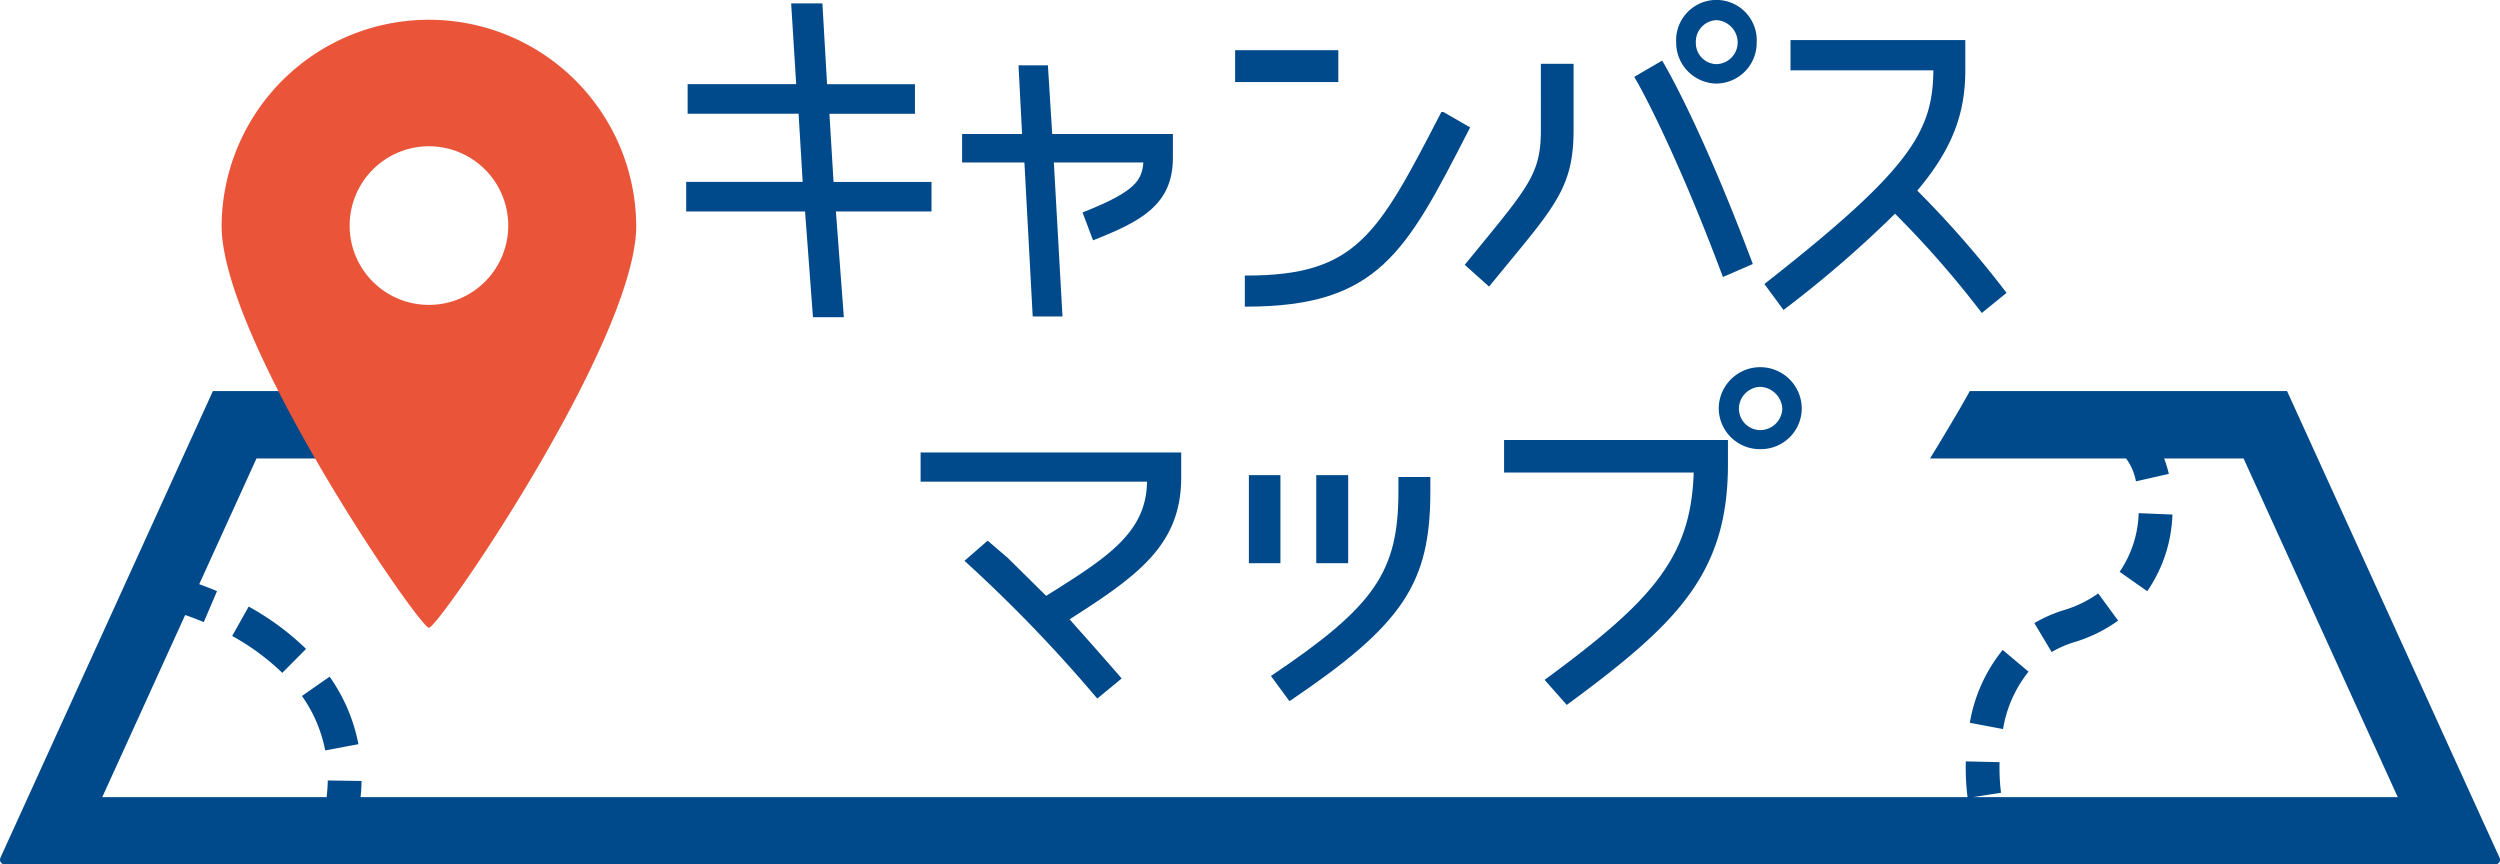
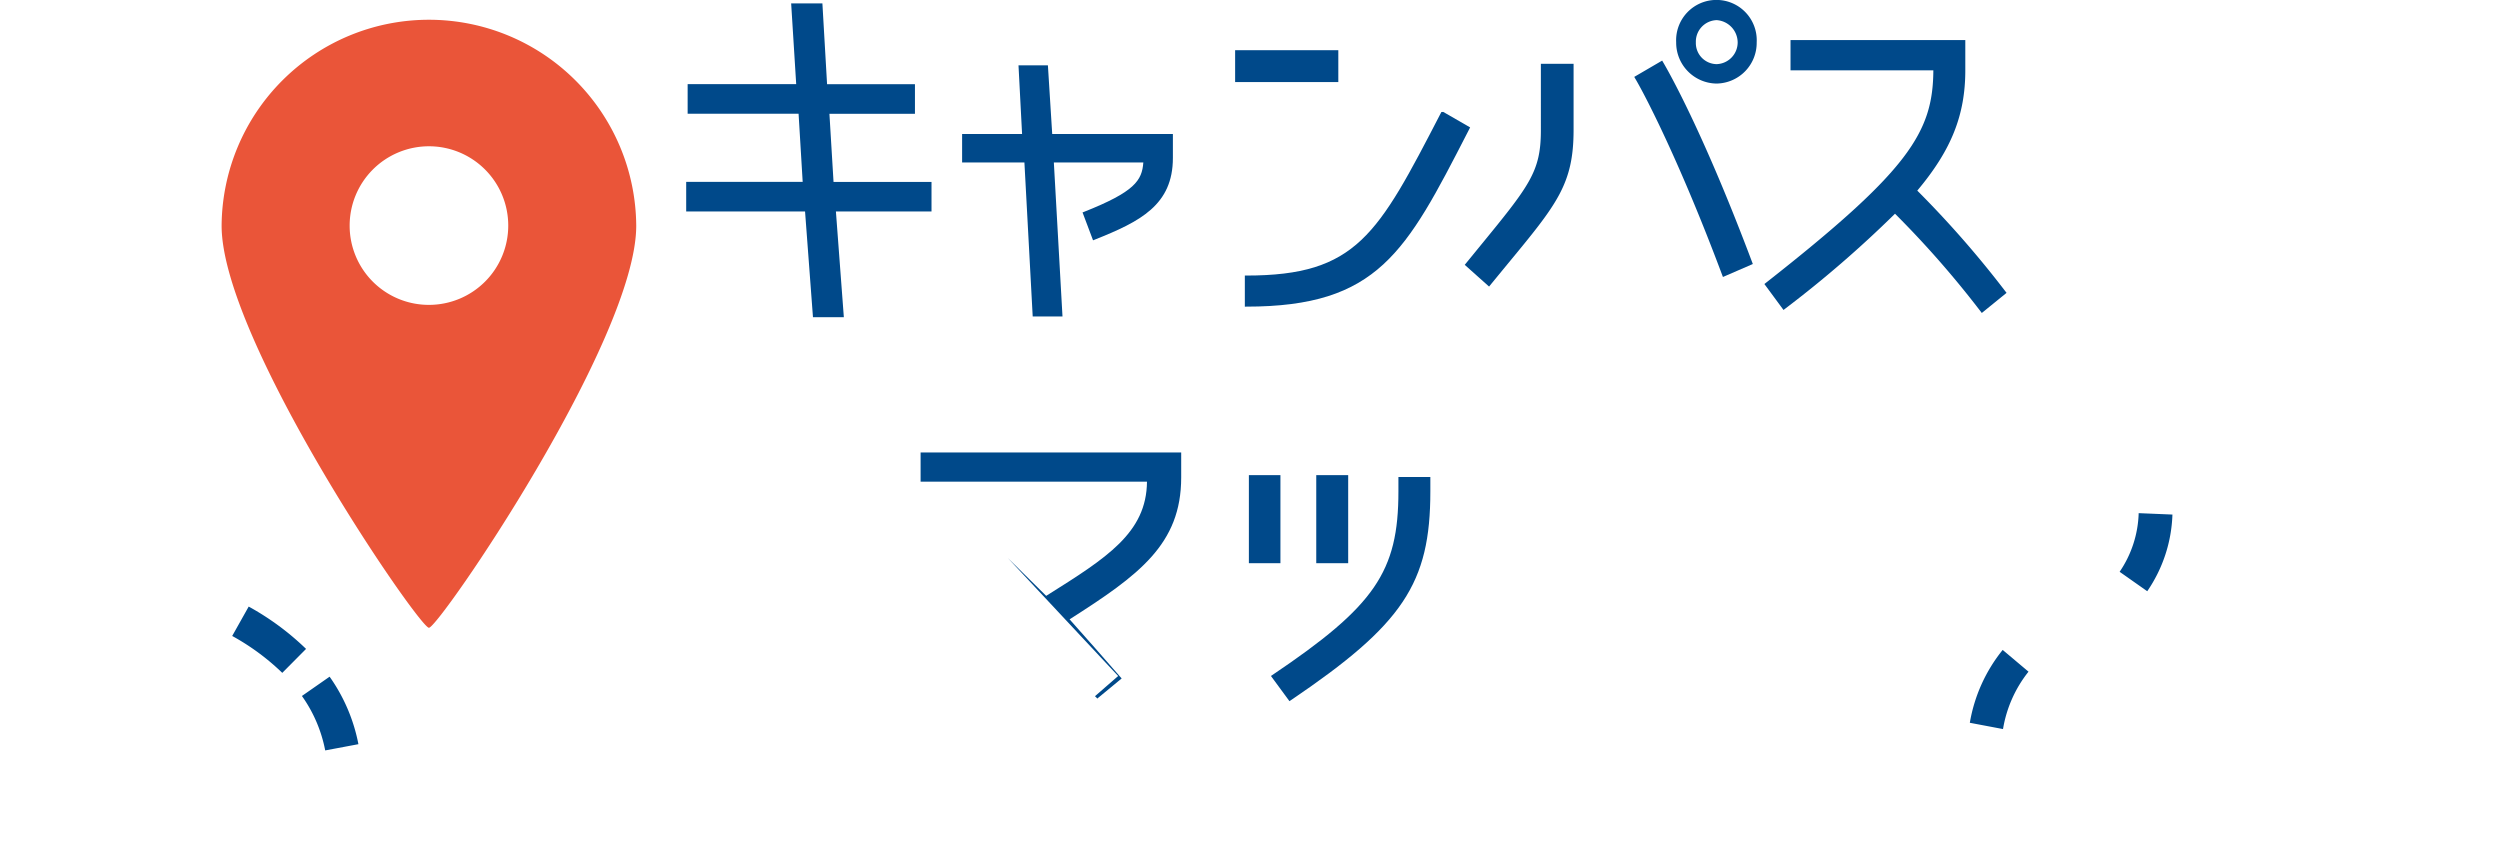
<svg xmlns="http://www.w3.org/2000/svg" width="321" height="111" viewBox="0 0 321 111">
  <defs>
    <clipPath id="clip-path">
      <rect id="長方形_2880" data-name="長方形 2880" width="321" height="111" fill="none" />
    </clipPath>
  </defs>
  <g id="グループ_2751" data-name="グループ 2751" transform="translate(0 0)">
    <g id="グループ_2750" data-name="グループ 2750" transform="translate(0 0)" clip-path="url(#clip-path)">
      <path id="パス_4394" data-name="パス 4394" d="M169.35,56.335l-3.315-2.793a20.252,20.252,0,0,0-4.219,9.355l4.261.806a16,16,0,0,1,3.273-7.367" transform="translate(91.11 29.908)" fill="#00498a" />
-       <path id="パス_4395" data-name="パス 4395" d="M177.871,52.381l-2.556-3.494a14.873,14.873,0,0,1-4.364,2.132,17.787,17.787,0,0,0-3.833,1.679l2.221,3.719a13.362,13.362,0,0,1,2.892-1.269,18.961,18.961,0,0,0,5.639-2.767" transform="translate(94.096 27.307)" fill="#00498a" />
      <path id="パス_4396" data-name="パス 4396" d="M176.567,42.275a14.062,14.062,0,0,1-2.445,7.53l3.545,2.494a18.422,18.422,0,0,0,3.234-9.844Z" transform="translate(98.039 23.614)" fill="#00498a" />
      <path id="パス_4397" data-name="パス 4397" d="M32.055,64.414a22.252,22.252,0,0,0-3.7-8.667L24.8,58.225v0a17.874,17.874,0,0,1,2.99,6.99Z" transform="translate(13.966 31.139)" fill="#00498a" />
      <path id="パス_4398" data-name="パス 4398" d="M21.192,49.972l-2.118,3.773a30.065,30.065,0,0,1,6.43,4.738l3.054-3.077a34.4,34.4,0,0,0-7.367-5.435" transform="translate(10.74 27.913)" fill="#00498a" />
-       <path id="パス_4399" data-name="パス 4399" d="M320.945,92.139,318.552,86.9l-24.892-54.68H252.926c-.469.823-.894,1.6-1.388,2.442-1.335,2.279-2.573,4.342-3.72,6.209h25.228l-.034.034a6.891,6.891,0,0,1,1.241,2.905l4.228-.96a16.784,16.784,0,0,0-.606-1.979h10.2l19.8,43.489H253.3l3.629-.561,0-.034a25.058,25.058,0,0,1-.194-3.214c0-.223,0-.449.009-.684l-4.334-.1c-.009.27-.009.527-.009.782a29.083,29.083,0,0,0,.233,3.809H46.3c.069-.708.116-1.4.123-2.078l-4.337-.061c-.009.686-.064,1.406-.147,2.138H13.13L23.774,60.974c.636.215,1.449.514,2.39.909l1.7-3.974c-.867-.369-1.632-.659-2.285-.892l7.354-16.147H43.607c-1.143-1.869-2.381-3.932-3.72-6.211-.494-.84-.919-1.619-1.388-2.442H27.336L.055,92.139A.629.629,0,0,0,.1,92.73.627.627,0,0,0,.617,93H320.383a.608.608,0,0,0,.563-.865" transform="translate(0 17.995)" fill="#00498a" />
      <path id="パス_4400" data-name="パス 4400" d="M44.825,79.729c1.266,0,26.617-36.951,26.617-51.614a26.619,26.619,0,0,0-53.237,0c0,14.663,25.354,51.614,26.62,51.614M34.645,28.114a10.182,10.182,0,1,1,10.18,10.154,10.166,10.166,0,0,1-10.18-10.154" transform="translate(10.25 0.878)" fill="#ea5539" />
      <path id="パス_4401" data-name="パス 4401" d="M72.647,40.574,71.631,27H56.369V23.2H71.326L70.8,14.45H56.555v-3.8H70.494L69.846.28h4.012l.6,10.372H85.742v3.8H74.76l.528,8.755H87.868V27H75.593l1.018,13.571Z" transform="translate(31.738 0.156)" fill="#00498a" />
      <path id="パス_4402" data-name="パス 4402" d="M88.1,37.627,87.036,17.852h-8V14.2h7.7L86.276,5.38h3.776l.553,8.822H106.1v3.063c0,6.044-4.17,8.17-10.06,10.511l-.192.076L94.5,24.272l.184-.072c6.512-2.581,7.453-4.02,7.62-6.348H90.815l1.11,19.775Z" transform="translate(44.499 3.005)" fill="#00498a" />
      <path id="パス_4403" data-name="パス 4403" d="M102.709,37.063V33.071h.2c14.163,0,16.878-5.245,24.937-20.809l.1-.189.244-.011,3.447,1.987-.334.651c-7.889,15.354-11.49,22.361-28.391,22.361ZM101.462,4.136h13.25V8.224h-13.25Z" transform="translate(57.128 2.31)" fill="#00498a" />
      <path id="パス_4404" data-name="パス 4404" d="M120.324,34.007,122,31.954c6.7-8.178,8.1-9.88,8.1-15.273V8.19h4.2v8.491c0,6.953-2.126,9.529-8.436,17.174-.706.857-2.416,2.941-2.416,2.941ZM153.4,35.365c-5.388-14.408-9.919-23.161-11.21-25.316l-.1-.176,3.584-2.093.1.173c.825,1.4,5.255,9.221,11.473,25.768l.067.179-3.837,1.665Zm-.735-24.635a5.25,5.25,0,0,1-5.192-5.293,5.176,5.176,0,1,1,10.338,0,5.228,5.228,0,0,1-5.146,5.293m0-8.144A2.764,2.764,0,0,0,150,5.436a2.706,2.706,0,0,0,2.662,2.8,2.792,2.792,0,0,0,2.707-2.8,2.891,2.891,0,0,0-2.707-2.851" transform="translate(67.748 -0.001)" fill="#00498a" />
      <path id="パス_4405" data-name="パス 4405" d="M172.458,37.828A125.513,125.513,0,0,0,161.711,25.6a144.145,144.145,0,0,1-14.15,12.23l-.166.129-2.456-3.332.153-.12c18.416-14.456,21.492-19.345,21.542-27.314H148.295V3.3h22.442V7.182c0,5.754-1.79,10.243-6.166,15.452a130,130,0,0,1,10.963,12.481l.5.647-3.179,2.583Z" transform="translate(81.608 1.841)" fill="#00498a" />
-       <path id="パス_4406" data-name="パス 4406" d="M98.18,68.725A185.765,185.765,0,0,0,81.427,51.342l-.167-.153,2.978-2.59L86.8,50.8l4.95,4.888.069-.044c7.7-4.835,12.817-8.045,12.873-14.618H75.625v-3.75h33.46v3.208c0,8.594-5.441,12.553-14.33,18.218l.964,1.088c1.279,1.437,2.928,3.29,5.586,6.347l.136.156L98.31,68.876Z" transform="translate(42.58 20.82)" fill="#00498a" />
+       <path id="パス_4406" data-name="パス 4406" d="M98.18,68.725l-.167-.153,2.978-2.59L86.8,50.8l4.95,4.888.069-.044c7.7-4.835,12.817-8.045,12.873-14.618H75.625v-3.75h33.46v3.208c0,8.594-5.441,12.553-14.33,18.218l.964,1.088c1.279,1.437,2.928,3.29,5.586,6.347l.136.156L98.31,68.876Z" transform="translate(42.58 20.82)" fill="#00498a" />
      <path id="パス_4407" data-name="パス 4407" d="M105.424,64.932l.174-.117c13.167-8.864,16.195-13.27,16.195-23.582V39.382h4.1v1.852c0,11.817-3.518,17.082-17.928,26.825l-.163.109Zm5.819-25.792h4.1V50.449h-4.1Zm-8.651,0h4.051V50.449h-4.051Z" transform="translate(57.764 21.863)" fill="#00498a" />
-       <path id="パス_4408" data-name="パス 4408" d="M128.759,70.4l.178-.131c13.669-10.051,18.627-15.6,18.966-26.487H123.556V39.6H152.3v3.111c0,14.1-6.579,20.5-20.545,30.793l-.15.111Zm27.713-29.623a5.283,5.283,0,0,1-5.355-5.195,5.331,5.331,0,1,1,10.662,0,5.257,5.257,0,0,1-5.307,5.195m0-8a2.819,2.819,0,0,0-2.762,2.8,2.76,2.76,0,0,0,2.762,2.754,2.854,2.854,0,0,0,2.81-2.754,2.957,2.957,0,0,0-2.81-2.8" transform="translate(69.568 16.895)" fill="#00498a" />
    </g>
  </g>
</svg>